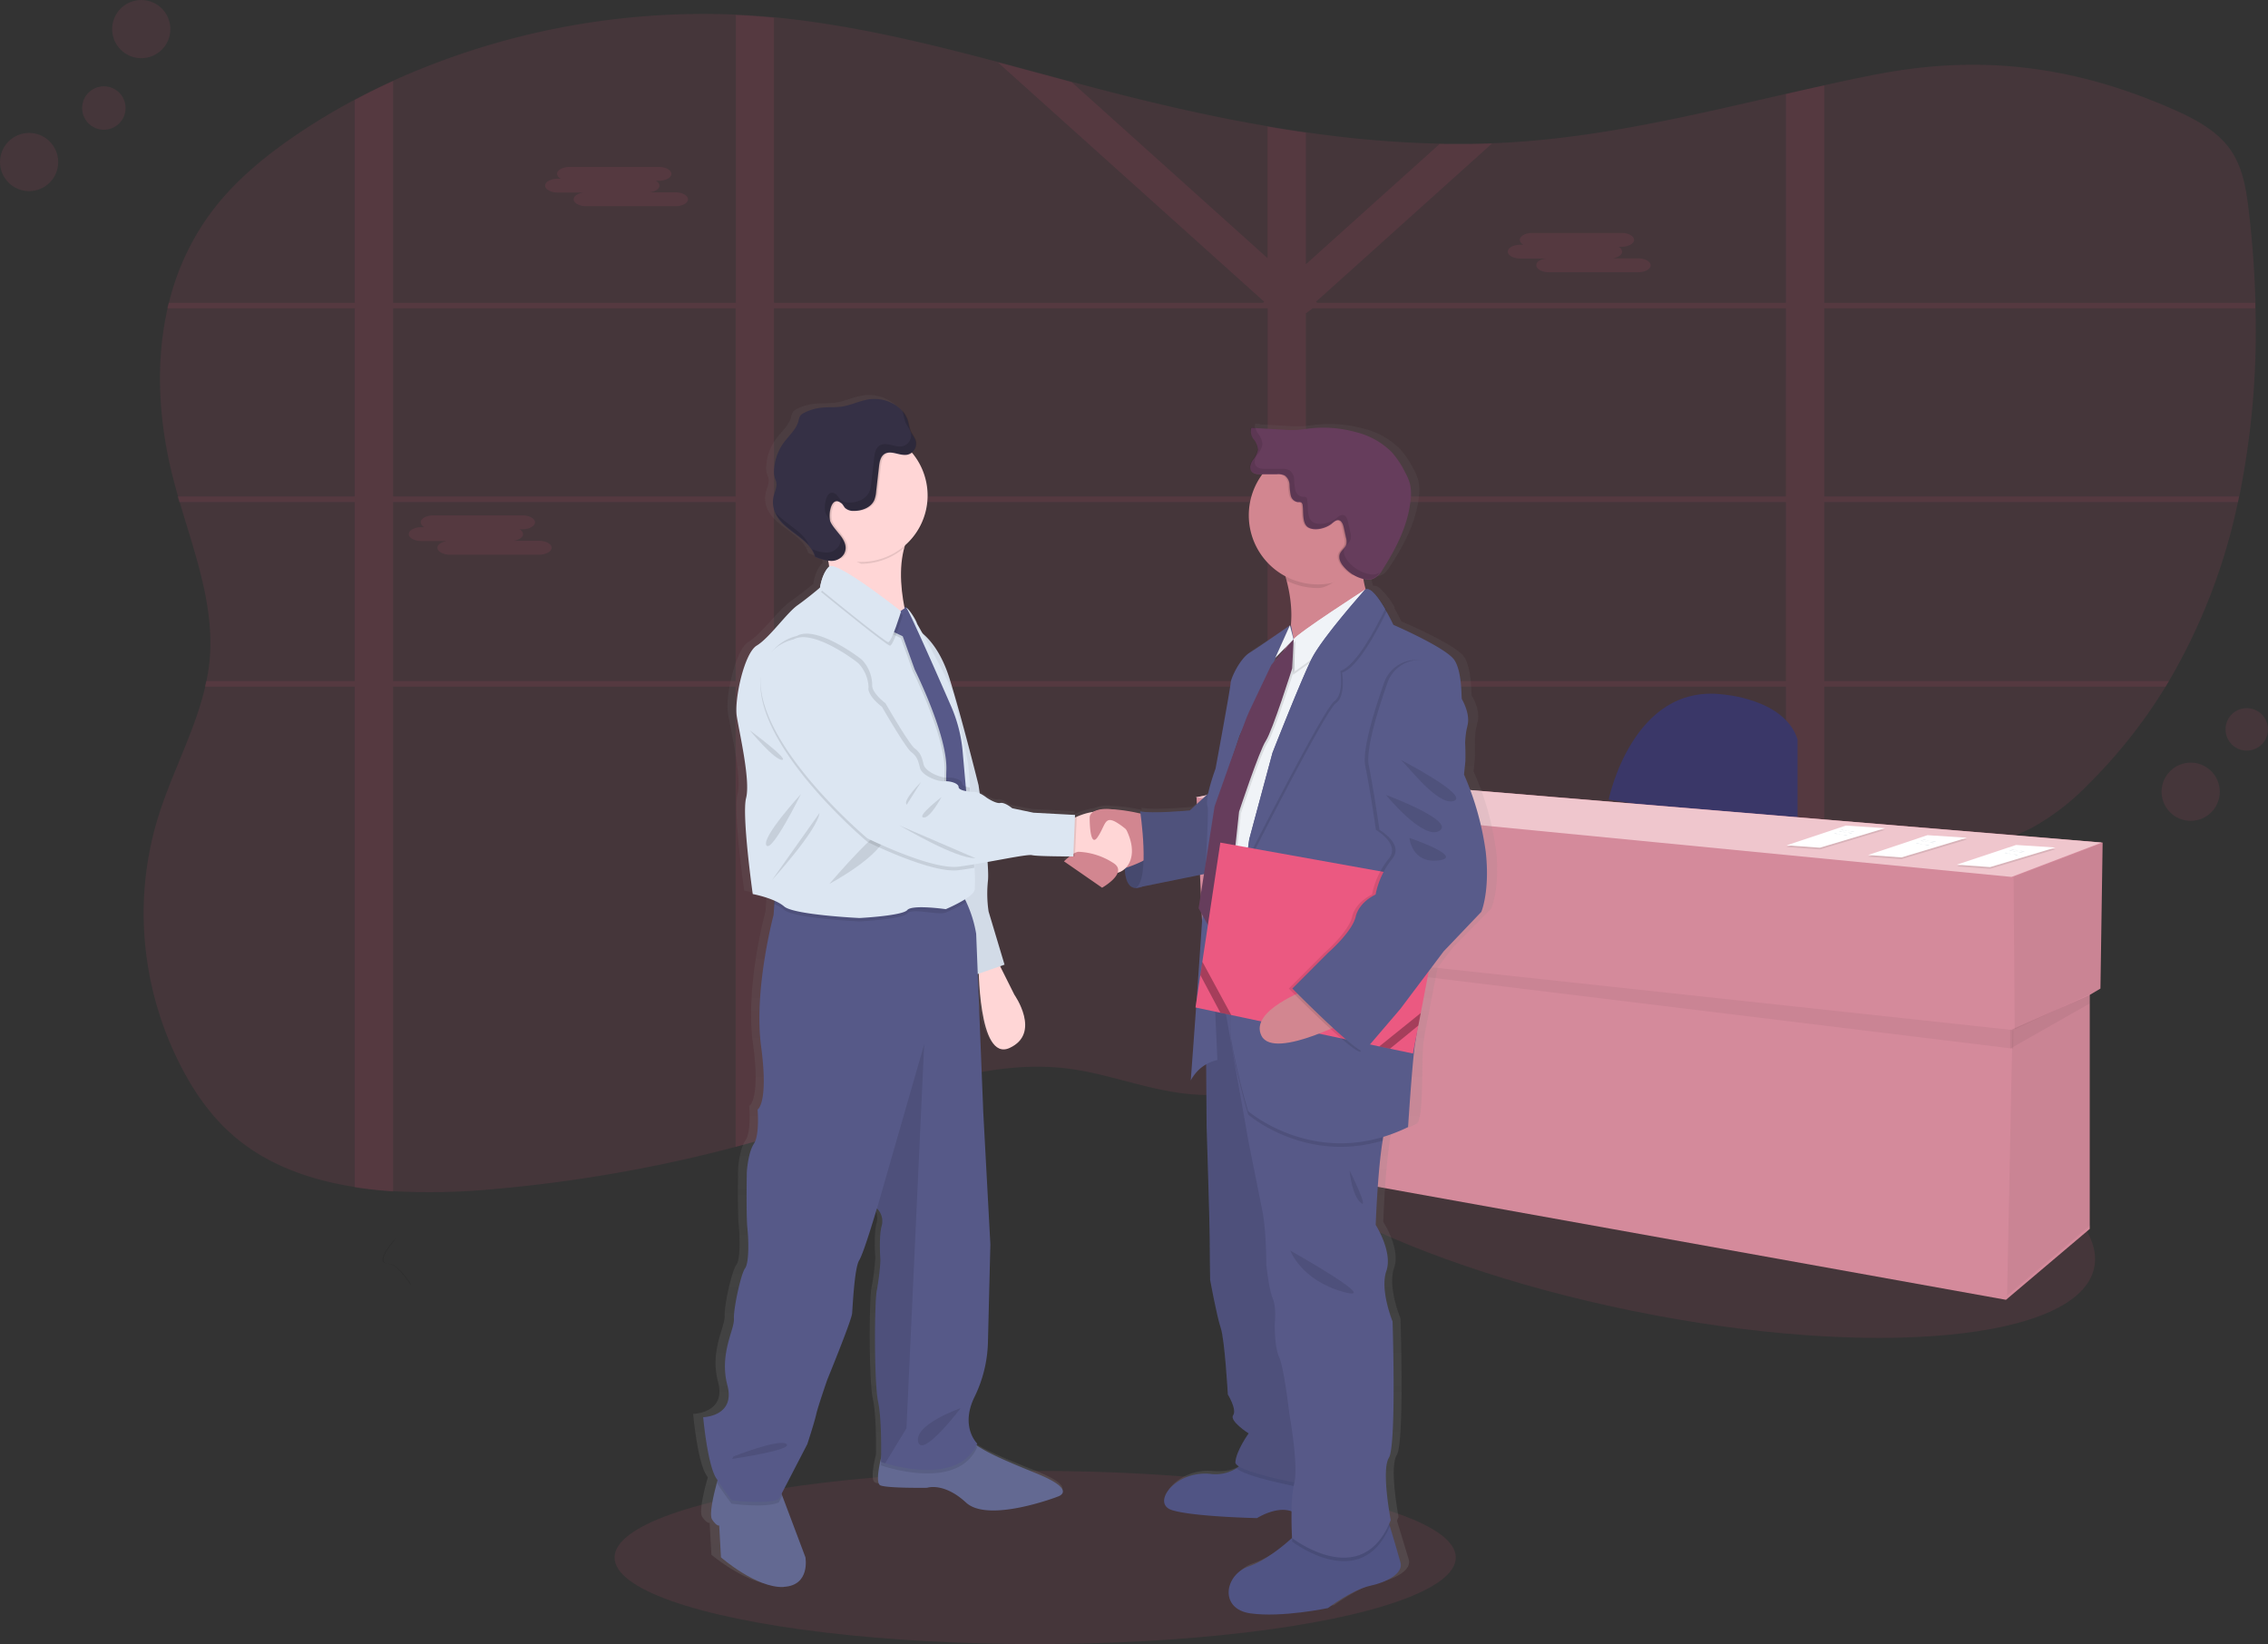
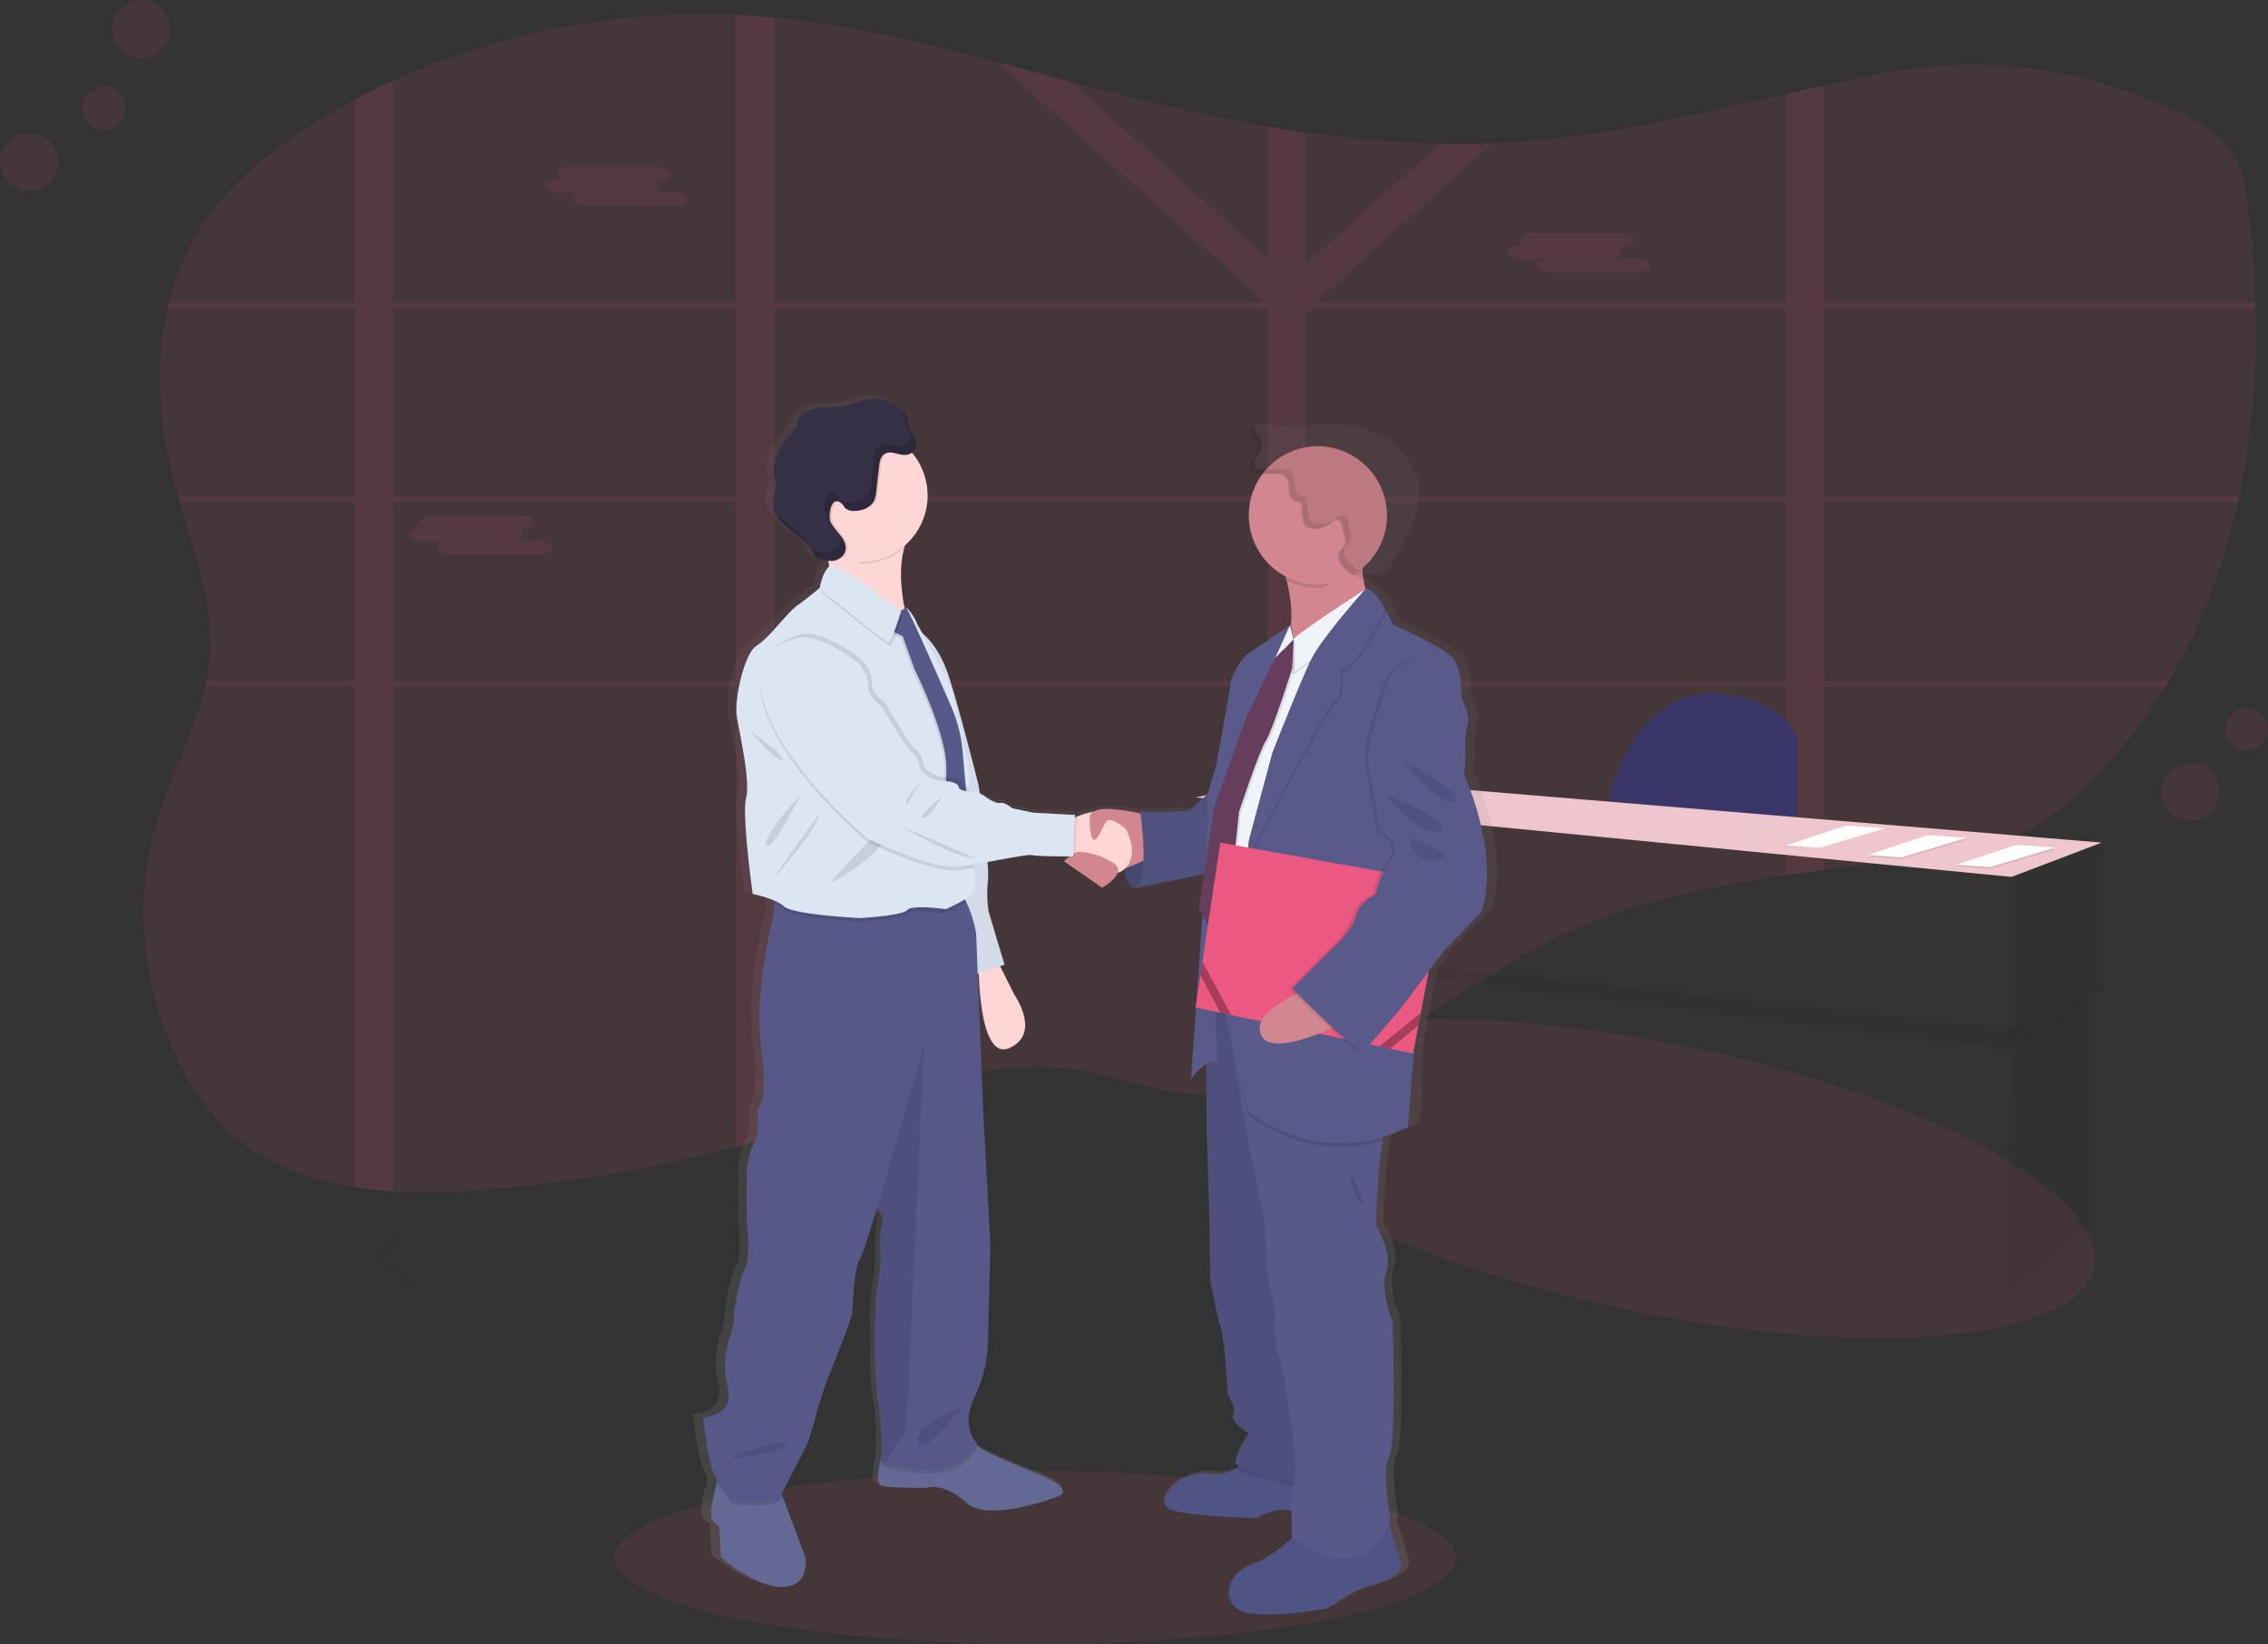
<svg xmlns="http://www.w3.org/2000/svg" id="aa631450-d767-43e6-bf31-0ea68b7fed7b" data-name="Layer 1" viewBox="0 0 611.88 443.52">
  <rect x="0" y="0" width="611.88" height="443.52" fill="#333333" stroke="none" />
  <defs>
    <style>.adb2bdad-df9a-4791-8a48-40797065e6c1,.b2457403-2c86-45fb-95bb-1a127f8449aa,.f67df240-eb63-4be4-bd26-4596d16006f9{fill:#eb5981;}.adb2bdad-df9a-4791-8a48-40797065e6c1,.b85b02f7-b89b-47a3-8411-5c27004daa98,.f67df240-eb63-4be4-bd26-4596d16006f9{fill-opacity:0.1;}.adb2bdad-df9a-4791-8a48-40797065e6c1{fill-rule:evenodd;}.fee67de3-bfec-482c-ada7-de2c2e2f6c01{fill:#3a3768;}.b87b63b9-4a48-4016-a7e7-d30e932d6616{fill:#d48a9b;}.bf3151bd-9014-4cdc-9535-d61dbe0f8192{fill-opacity:0.05;}.ac3120f5-5ef1-41c5-afcb-ba312c84d679{fill:#efc6cd;}.a9be2f8e-15b2-441c-adb7-79615cccdde0{fill:#fff;}.bcdb7b33-281f-4695-8e5f-58ec4b573d1a{fill:#d3dae1;}.a60c0a3c-fcb2-4e3c-b573-11b9e711128b{fill:url(#f042a2ef-780e-4765-b53a-8527fec8e354);}.a4cb75a4-92ec-4ef9-b7de-5cf041ad5839{fill:#585b8a;}.fea62282-a287-498f-9af6-f0cf0a38661a{fill-opacity:0.2;}.b4a661ab-1101-4ce3-89e6-fc52671858e2{fill:#636992;}.ac7be43c-6310-4a25-b36b-d487a1230d73{fill:#ffd6d6;}.b43a5a31-90bd-47e3-8edc-8874a26723e7{fill:#dce6f2;}.fcd58356-8c9c-423f-bf25-e362667a6f00{fill:#565988;}.bfa73052-c3f7-4c3b-94e9-552ff2baebac{fill:#505484;}.ff221caa-dc1b-4b52-8295-24b57d199dbf{fill:#575988;}.f8794e6d-6fa4-4410-a21e-51aa321d20a5{fill:#d28690;}.fcb97bb1-5f06-42e9-90bd-a0c73dfc5d6a{fill:#575989;}.a691472f-671c-4cdf-ad05-919cf1dbc611{fill:#353045;}.bb7e6171-26e2-4df5-92d6-98ee6be99024{fill:#f0f3f7;}.b6c0527a-f472-411f-8236-f750deeb5794{fill:#663d5c;}.b0eec590-40a2-4a43-abae-b3cf8fae2b0e{fill-opacity:0.3;}.a460b873-2d43-464d-a80c-7823478c7e25{opacity:0.15;}</style>
    <linearGradient id="f042a2ef-780e-4765-b53a-8527fec8e354" y1="792" x2="1" y2="792" gradientTransform="matrix(0, -328.14, -328.14, 0, 260180.23, 598.51)" gradientUnits="userSpaceOnUse">
      <stop offset="0" stop-color="gray" stop-opacity="0.25" />
      <stop offset="0.54" stop-color="gray" stop-opacity="0.12" />
      <stop offset="1" stop-color="gray" stop-opacity="0.1" />
    </linearGradient>
  </defs>
  <title>motive-sell</title>
  <path class="f67df240-eb63-4be4-bd26-4596d16006f9" d="M604.09,297.65c-.1.5-.21,1-.32,1.49a160.49,160.49,0,0,1-18.62,48.29c-.3.5-.59,1-.9,1.5a138.73,138.73,0,0,1-21,26.49A63.77,63.77,0,0,1,548.19,387c-8.09,4.23-17.54,5.94-26.84,7.34-9.65,1.46-19.43,2.69-29.19,4-3.47.46-6.91,1-10.34,1.47-9.43,1.39-18.78,3-27.92,5.15a163.44,163.44,0,0,0-32.58,11c-.82.37-1.64.77-2.45,1.19s-1.62.81-2.41,1.22-1.58.83-2.36,1.26l-1.21.67-1.17.65c-1.17.65-2.31,1.32-3.46,2l0,0c-.76.44-1.5.9-2.24,1.35-4.23,2.57-8.36,5.25-12.5,7.94l-2.6,1.68-4,2.61L384.47,438c-.56.37-1.12.74-1.73,1.12-2.94,1.85-5.91,3.67-9,5.4-.72.42-1.45.83-2.18,1.23a123.25,123.25,0,0,1-19.29,8.7l-.09,0A89.14,89.14,0,0,1,342,457.41c-2,.43-4,.79-6,1.07a65,65,0,0,1-16.37.23c-10.68-1.24-20.7-5.34-31.38-6.73-22-2.8-43.35,6.23-64,13.3q-7.64,2.61-15.37,4.88-5.15,1.53-10.34,2.9a388.44,388.44,0,0,1-64.84,11.37,182.32,182.32,0,0,1-27.55.61,100.38,100.38,0,0,1-10.33-1.12c-11.6-1.79-22.42-5.55-31.15-12.44-7.15-5.65-12.27-13-16.16-20.74a90.1,90.1,0,0,1-8.36-25c-.21-1.18-.4-2.37-.56-3.56q-.42-3-.63-6.13a87.68,87.68,0,0,1,3.86-32.42c3.7-11.72,9.86-23,12.57-34.79.12-.5.22-1,.32-1.5a52.33,52.33,0,0,0,.83-5.43c1.38-14.51-3.93-28.67-8.09-42.86-.15-.49-.29-1-.43-1.49-.45-1.58-.88-3.15-1.29-4.73-3.86-15-4.93-31.07-1.49-46.05.1-.5.23-1,.36-1.49a67.48,67.48,0,0,1,12.67-26c6.44-8.07,14.88-14.79,23.91-20.69q6.58-4.32,13.64-8.07,5-2.68,10.33-5.09a203.54,203.54,0,0,1,92.42-17.79c1.69.07,3.37.16,5.05.28s3.52.27,5.28.43c20.54,2,40.53,6.81,60.38,12.08,6.66,1.76,13.3,3.57,19.93,5.35,3,.78,5.91,1.57,8.86,2.33,14.46,3.74,29.14,7.12,44,9.65,3.45.59,6.89,1.14,10.34,1.62a295.43,295.43,0,0,0,36.14,3.07q7.07.14,14.12-.12c2.38-.09,4.75-.22,7.13-.39,24.58-1.73,48.33-7.53,72.12-12.94q5.16-1.17,10.34-2.32c4.53-1,9.06-2,13.61-2.85,28.32-5.57,53.56-2.37,79.89,9.12,6,2.6,12,5.75,15.63,10.64s4.58,10.9,5.27,16.7c1,8.27,1.6,16.63,1.84,25,0,.49,0,1,0,1.49a224.73,224.73,0,0,1-4.35,50.74Z" transform="translate(0 -163.7)" />
  <path class="f67df240-eb63-4be4-bd26-4596d16006f9" d="M416.24,347.43h-1.85v1.5h2.1Zm-21,0s0,0,0,0c0,.41-.11.82-.17,1.23v.23h16v-.09l1.12-1.41Zm-43,0V299.14h18.44l-.61-.39-.27-.17-.34-.21-.62-.35-.52-.29-.13-.06H352.31V295l-.43.17-.46.21h0l-.1.05-.28.16-.29.15c-.28.15-.56.32-.84.49l-.27.18-.56.36c-.72.48-1.43,1-2.17,1.46l-.56.34c-.39.23-.8.46-1.22.66a4.72,4.72,0,0,1-.56.24l-.31.12-.28.09a12.65,12.65,0,0,1-2,.53v47.21H314.29c0,.06,0,.1.06.16.15.45.3.89.44,1.34H342v51.76h.43l.48,0,.88.05,1.41.17.64.06.7.07h.11l1.24.15.26,0,.6.08.86.12,2.06-.09.28.05a2,2,0,0,1,.34.06V348.93h42.79v-.23c.05-.41.11-.82.16-1.23v0Zm63.93,0h-1.85v1.5h2.1Zm-22.13,0c-.06.5-.13,1-.19,1.5h17.87l1.21-1.5Zm-41.8,0V299.14h18.44l-.61-.39-.27-.17-.34-.21-.62-.35-.52-.29-.13-.06H352.31V295l-.43.17-.46.21h0l-.1.05-.28.16-.29.15c-.28.15-.56.32-.84.49l-.27.18-.56.36c-.72.48-1.43,1-2.17,1.46l-.56.34c-.39.23-.8.46-1.22.66a4.72,4.72,0,0,1-.56.24l-.31.12-.28.09a12.65,12.65,0,0,1-2,.53v47.21H314.29c0,.06,0,.1.06.16l.45,1.34H342v51.75h.42l.49,0,.88.05,1.41.18.64.06.7.07h.11l1.24.15.26,0,.6.08.86.12,2.06-.09.28.05a2,2,0,0,1,.34.06V348.93h41.67c.06-.5.13-1,.19-1.5ZM492.16,246.87H608.44c0-.5,0-1,0-1.49H492.16V186.74q-5.18,1.13-10.34,2.32v56.32H355.36l-.32-.29.49-.43,47-42.26q-7.05.27-14.11.12L352.3,235V199.47c-3.45-.49-6.89-1-10.33-1.63v35.51l-52.84-47.49c-6.64-1.78-13.28-3.59-19.93-5.35l71.86,64.58-.32.29H208.81v-76.9c-1.76-.16-3.52-.3-5.28-.43s-3.36-.21-5-.28v77.61H106.05V185.56q-5.23,2.4-10.33,5.09v54.73H45.5c-.13.49-.26,1-.36,1.49H95.72v50.78H47.92c.14.5.28,1,.43,1.49H95.72v48.29H55.61c-.1.5-.21,1-.32,1.5H95.72V484c3.36.52,6.84.88,10.33,1.12V348.93h92.42V473.08q5.21-1.38,10.34-2.89V348.93H342V457.4a86.63,86.63,0,0,0,10.25-2.89l.09,0V348.93H481.82v50.88c3.44-.51,6.88-1,10.34-1.46V348.93h92.09c.31-.5.6-1,.9-1.5h-93V299.14H603.77c.11-.49.22-1,.32-1.49H492.16V246.87Zm-386.11,0h92.42v50.78H106.05Zm0,100.56V299.14h92.42v48.29ZM208.81,246.87H342v50.78H208.81V246.87Zm0,100.56V299.14H342v48.29Zm273,0H352.31V299.14H481.82Zm0-49.78H352.31V248.23l1.81-1.36h127.7Zm-86.55,49.78s0,0,0,0c0,.41-.11.82-.17,1.23v.23h16v-.09l1.12-1.41Zm21,0h-1.85v1.5h2.1Zm-63.93,0V299.14h18.44l-.61-.39-.27-.17-.34-.21-.62-.35-.52-.29-.13-.06H352.31V295l-.43.17-.46.21h0l-.1.05-.28.16-.29.15c-.28.15-.56.32-.84.49l-.27.18-.56.36c-.72.48-1.43,1-2.17,1.46l-.56.34c-.39.23-.8.46-1.22.66a4.72,4.72,0,0,1-.56.24l-.31.12-.28.09a12.65,12.65,0,0,1-2,.53v47.21H314.29c0,.06,0,.1.06.16.15.45.3.89.44,1.34H342v51.76h.42l.49,0,.88.05,1.41.17.64.06.7.07h.11l1.24.15.26,0,.6.08.86.12,2.06-.09.28.05a2,2,0,0,1,.34.06V348.93h42.79v-.23c.05-.41.11-.82.16-1.23v0Z" transform="translate(0 -163.7)" />
  <path class="f67df240-eb63-4be4-bd26-4596d16006f9" d="M150.49,211.91h.8a1.63,1.63,0,0,1-1-1.31c0-1,1.54-1.87,3.42-1.87h24c1.88,0,3.42.84,3.42,1.87s-1.54,1.87-3.42,1.87h-.8a1.64,1.64,0,0,1,1,1.3c0,.88-1.12,1.62-2.62,1.82h6.9c1.88,0,3.42.84,3.42,1.87s-1.54,1.87-3.42,1.87h-24c-1.88,0-3.42-.84-3.42-1.87,0-.88,1.12-1.61,2.62-1.82h-6.9c-1.88,0-3.42-.84-3.42-1.87S148.61,211.91,150.49,211.91Z" transform="translate(0 -163.7)" />
  <path class="f67df240-eb63-4be4-bd26-4596d16006f9" d="M410.22,229.71h.8a1.62,1.62,0,0,1-1-1.3c0-1,1.53-1.88,3.41-1.88h24c1.88,0,3.42.84,3.42,1.88s-1.54,1.86-3.42,1.86h-.8a1.63,1.63,0,0,1,1,1.31c0,.88-1.12,1.62-2.62,1.81h6.9c1.88,0,3.42.84,3.42,1.88s-1.54,1.87-3.42,1.87h-24c-1.89,0-3.43-.85-3.43-1.87s1.12-1.62,2.62-1.82h-6.9c-1.88,0-3.42-.84-3.42-1.87S408.34,229.71,410.22,229.71Z" transform="translate(0 -163.7)" />
  <path class="f67df240-eb63-4be4-bd26-4596d16006f9" d="M113.71,305.91h.79a1.62,1.62,0,0,1-1-1.31c0-1,1.54-1.87,3.42-1.87h24c1.87,0,3.42.85,3.42,1.87s-1.55,1.88-3.42,1.88h-.8a1.59,1.59,0,0,1,1,1.3c0,.88-1.12,1.62-2.62,1.81h6.9c1.89,0,3.43.85,3.43,1.87s-1.54,1.88-3.43,1.88H121.43c-1.88,0-3.42-.85-3.42-1.88,0-.87,1.12-1.61,2.62-1.81h-6.92c-1.89,0-3.43-.84-3.43-1.87S111.85,305.91,113.71,305.91Z" transform="translate(0 -163.7)" />
  <path class="adb2bdad-df9a-4791-8a48-40797065e6c1" d="M330.19,457.65c4-19.69,59.88-24.92,124.67-11.68S569,485.94,565,505.62s-59.89,24.92-124.67,11.69-114.11-40-110.09-59.66Z" transform="translate(0 -163.7)" />
  <path class="fee67de3-bfec-482c-ada7-de2c2e2f6c01" d="M434,379.4s6.37-31.28,30.7-28.38c0,0,16.82,1.15,20.27,12.16v24.33l-51-8.11Z" transform="translate(0 -163.7)" />
-   <path class="b87b63b9-4a48-4016-a7e7-d30e932d6616" d="M567.27,391,350.62,373l-27.81,5.79,1.74,38.81,1.89.23,2.16,58.28,212.59,38.23,22.6-19.12V432.08l2.89-1.7.59-39.39Z" transform="translate(0 -163.7)" />
  <path class="bf3151bd-9014-4cdc-9535-d61dbe0f8192" d="M567.56,391,567,430.38l-23.46,11-.29-41.13L567.56,391Z" transform="translate(0 -163.7)" />
  <path class="bf3151bd-9014-4cdc-9535-d61dbe0f8192" d="M563.79,432.11l.29,62-22.59,19.12,1.45-71.84,20.85-9.27Z" transform="translate(0 -163.7)" />
  <path class="bf3151bd-9014-4cdc-9535-d61dbe0f8192" d="M326.74,420.18l216.37,26.41.11-5L326.57,418.21l.17,2Z" transform="translate(0 -163.7)" />
  <path class="bf3151bd-9014-4cdc-9535-d61dbe0f8192" d="M563.79,434.39v-2.28l-21.44,9.46v5Z" transform="translate(0 -163.7)" />
  <path class="ac3120f5-5ef1-41c5-afcb-ba312c84d679" d="M322.52,378.82,350.33,373,567,391l-24.32,9.26Z" transform="translate(0 -163.7)" />
  <path class="b85b02f7-b89b-47a3-8411-5c27004daa98" d="M543.9,392.1l10.63.7-17.62,5.27-9-.64,16-5.33Z" transform="translate(0 -163.7)" />
  <path class="a9be2f8e-15b2-441c-adb7-79615cccdde0" d="M543.9,391.64l10.63.69-17.62,5.28-9-.65,16-5.32Z" transform="translate(0 -163.7)" />
  <path class="bcdb7b33-281f-4695-8e5f-58ec4b573d1a" d="M542.62,392.83c.42-.18.87.17,1.31.25.26.05.53,0,.78.05.52.07,1,.42,1.54.24" transform="translate(0 -163.7)" />
  <path class="bcdb7b33-281f-4695-8e5f-58ec4b573d1a" d="M542.07,393.15c.42-.18.87.16,1.32.25.25,0,.52,0,.77,0,.53.08,1,.42,1.54.25" transform="translate(0 -163.7)" />
  <path class="bcdb7b33-281f-4695-8e5f-58ec4b573d1a" d="M540.81,393.79c.42-.18.87.16,1.31.24.26.05.53,0,.78.05.52.08,1,.42,1.53.24" transform="translate(0 -163.7)" />
-   <path class="b85b02f7-b89b-47a3-8411-5c27004daa98" d="M497.94,386.87l10.63.7L491,392.84l-9-.65,16-5.32Z" transform="translate(0 -163.7)" />
  <path class="a9be2f8e-15b2-441c-adb7-79615cccdde0" d="M497.94,386.41l10.63.7L491,392.38l-9-.64,16-5.33Z" transform="translate(0 -163.7)" />
  <path class="bcdb7b33-281f-4695-8e5f-58ec4b573d1a" d="M496.67,387.6c.42-.17.86.16,1.31.25.26,0,.52,0,.78,0,.52.07,1,.42,1.53.24" transform="translate(0 -163.7)" />
  <path class="bcdb7b33-281f-4695-8e5f-58ec4b573d1a" d="M496.12,387.92c.41-.18.86.16,1.31.25.26.05.52,0,.78.05.52.07,1,.42,1.53.24" transform="translate(0 -163.7)" />
  <path class="bcdb7b33-281f-4695-8e5f-58ec4b573d1a" d="M494.85,388.56c.42-.18.87.16,1.32.24.25.05.52,0,.77.05.53.07,1,.42,1.54.25" transform="translate(0 -163.7)" />
  <path class="b85b02f7-b89b-47a3-8411-5c27004daa98" d="M520,389.49l10.64.69L513,395.46l-9-.65,16-5.32Z" transform="translate(0 -163.7)" />
  <path class="a9be2f8e-15b2-441c-adb7-79615cccdde0" d="M520,389l10.64.69L513,395l-9-.65L520,389Z" transform="translate(0 -163.7)" />
  <path class="bcdb7b33-281f-4695-8e5f-58ec4b573d1a" d="M518.71,390.22c.42-.18.87.16,1.32.24.25.05.51,0,.77.05.52.07,1,.42,1.54.24" transform="translate(0 -163.7)" />
  <path class="bcdb7b33-281f-4695-8e5f-58ec4b573d1a" d="M518.16,390.54c.42-.18.87.16,1.32.24.25.05.51,0,.77.05.52.07,1,.42,1.54.24" transform="translate(0 -163.7)" />
  <path class="bcdb7b33-281f-4695-8e5f-58ec4b573d1a" d="M516.9,391.17c.41-.17.86.16,1.31.25.26.05.52,0,.78.05.52.07,1,.42,1.54.24" transform="translate(0 -163.7)" />
  <ellipse class="f67df240-eb63-4be4-bd26-4596d16006f9" cx="279.28" cy="420.16" rx="113.48" ry="23.36" />
  <path class="a60c0a3c-fcb2-4e3c-b573-11b9e711128b" d="M403.54,392.57a76,76,0,0,0-6-20.79l.37-3.58s.07-1.8,0-4.49a20.29,20.29,0,0,1,.65-5c1-3.11-1.22-6.94-1.47-7.29s.12-7.17-2.09-10.52-16.91-9.57-16.91-9.57-.79-1.65-1.91-3.58l.11-.2a21.35,21.35,0,0,0-3.37-4.53c-.9-1-1.77-1.52-2.47-1.25a21.23,21.23,0,0,1-.65-2.84l.44.11a4.61,4.61,0,0,0,1.85,0c1.37-.3,2.28-1.53,3-2.69,3.8-5.77,7.07-12.1,7.74-18.93a12,12,0,0,0-.2-4.18,13.57,13.57,0,0,0-1.31-3.06,24.26,24.26,0,0,0-3.7-5.45,20.93,20.93,0,0,0-9.93-5.44,34.32,34.32,0,0,0-12.84-1c-1.12.13-2.24.31-3.36.38a33.62,33.62,0,0,1-4.26-.07l-7.34-.42,0-.12-1.23-.07a3.09,3.09,0,0,0,.6,3,5.14,5.14,0,0,1,1.24,2.89,5.93,5.93,0,0,1-1.42,2.81c-.59.89-1.05,2-.45,2.93a1.52,1.52,0,0,0,.3.32,3.67,3.67,0,0,0,2.69.72h.17a18.23,18.23,0,0,0-3.71,11.05,18.61,18.61,0,0,0,10.13,16.47c.11.36.22.74.32,1.12a34.44,34.44,0,0,1,1.18,12.12l-.13.28-.08-.3s-8.64,5.86-11.21,7.41-5.15,6.82-5.27,8.25-4.17,23.08-4.17,23.08a53.57,53.57,0,0,0-2,6.68l-5.16,4.53s-10.65,1-13.73.24l.09.6a46.2,46.2,0,0,0-8.27-1.12,8.84,8.84,0,0,0-4.49.59l-.1.06-.09,0a17.9,17.9,0,0,0-4.7,1.33,4.68,4.68,0,0,0-.5.22l0-.74-11.52-.59-5.89-1.2s-2.08-1.68-3.31-1.43-3.8-1.44-3.8-1.44a10.25,10.25,0,0,0-1.89-1.17l-.32-2.18s-4.58-18.17-8-28.85c-2.3-7.14-5.61-10.65-7.56-12.18-.86-1.52-1.44-2.49-1.44-2.49-.37-1.31-2.43-4.27-3-4.34-.09-.13-.15-.2-.18-.2a.74.74,0,0,0-.33.05c-1-4.8-1.53-10.81,0-16.05a17.75,17.75,0,0,0,6.47-13.65v-.48a17.69,17.69,0,0,0-4.17-11.38l-.19-.21.15-.12a3,3,0,0,0,1.06-2.89c-.26-1.08-1.1-1.92-1.53-2.94a20.13,20.13,0,0,1-.62-2.4,7.45,7.45,0,0,0-1.77-3.08l.09.23a10.66,10.66,0,0,0-9.38-3.15c-2.53.4-4.88,1.58-7.42,1.94-1.82.26-3.67.09-5.51.28a14.12,14.12,0,0,0-4.88,1.41,2.8,2.8,0,0,0-1,.76,4.08,4.08,0,0,0-.52,1.44c-.62,2.27-2.59,3.89-4,5.79a13.47,13.47,0,0,0-2.71,7.47,5.91,5.91,0,0,0,.19,2.05c.13.4.32.77.41,1.17.28,1.24-.37,2.46-.68,3.69a7.09,7.09,0,0,0,.4,4.67c2.21,4.95,9.48,6.61,11,11.81a14.48,14.48,0,0,0,3.64,1.12c.1.52.19,1,.26,1.56l-.09.06c-2,1.91-2.45,5.6-2.45,5.6l-.24.19c-.8.67-3.54,2.89-6,4.59-2.94,2-7.84,8.85-11.27,10.89s-6.26,14.57-5.52,19.13,3.8,17.33,2.58,22,1.83,25.95,1.83,25.95a30.74,30.74,0,0,1,6,1.78l-.06.93-.18,2.8s-5.56,20.09-3.43,35.55-1,17.05-1,17.05.65,6.86-1,9.25-2,7.65-2,7.65-.16,11.8.17,15.13.48,9.41-.66,10.85-3.27,10.83-3.11,13.7-4.08,9.41-1.79,17.86-6.73,8.6-6.73,8.6,1.15,12.89,3.6,16.58l.36.53c-.06.21-.13.44-.19.68-.93,3.36-2.19,8.67-1.32,10,1.31,1.92,2,1.59,2,1.59l.48,8.61s9.81,8.29,17.33,8,6.05-8,6.05-8l-6.41-16.61-.21-.56,7.11-13.45s2-5.9,2.45-8,3.15-9.42,3.15-9.42,6.73-15.94,6.87-17.86.65-12.27,2-14.35,4.9-14,4.9-14l.09.08a4.71,4.71,0,0,1,1.22,4.7c-.82,3-.33,9.25-.33,9.25a61.9,61.9,0,0,1-1,8c-.65,2.71-.81,24.87.33,30.12.92,4.21.89,12.09.84,15.07-.76,3.17-1.44,7.11-.19,7.57,2.13.8,12.92.64,12.92.64s4.57-1.6,10.79,4,25.33-1.59,25.33-1.59,5.89-1.59-5.72-6.21c-8.1-3.23-13.33-5.37-16.75-7.67.08-.15.17-.3.24-.46,0,0-4.74-4.49-.82-12.44a34.63,34.63,0,0,0,3.76-14.66l.66-26.79-2-35.55L263,425.64l.27-.09c.25,6.86,1.59,23.19,8.6,20,8.83-4,1.31-14.35,1.31-14.35l-4-7.72,1.18-.4-4.43-14.33a32.23,32.23,0,0,1-.17-8.44,33.93,33.93,0,0,0-.1-4.94c5.8-1,11.36-2.09,12.36-1.84,1.18.29,7.76.34,10.35.35-.84.67-1.52,1.32-1.52,1.32l10.54,7.1s3.58-2,4.32-4a4.61,4.61,0,0,0,2-1.06c.12,2.45.77,5.1,3,5.16a3.74,3.74,0,0,0,1.65-.32l17.24-3.41-1.48,9.24,1,1.83c-.52,7.8-1.12,16.07-1.65,23.35l-.24,1.6.12,0c-.81,11.21-1.47,19.7-1.47,19.7a10.35,10.35,0,0,1,4.3-4.32l.11,16.64s.86,26.3.86,29.88.12,11.6.12,11.6,1.84,9.8,2.94,13,2,17.93,2,17.93,2.58,4.07,1.48,5.61,4.29,4.9,4.29,4.9-3.43,4.66-3.68,7.77c0,.36.32.74,1,1.12-.2.16-.41.33-.64.48-1.59,1.07-3.92,1.81-7.43,1.51-9.56-.85-16.31,8-10.42,9.8s23.54,2.15,23.54,2.15,5.34-3.34,9.53-1.83c-.07,3.5.11,6.72.14,7.15l-.06,0c-2.49,2.24-7.28,6.09-11.95,7.67-6.73,2.27-8.22,11.48.48,12.67s21.46-1.43,21.46-1.43,6.62-4.9,11.64-6,9.32-3.47,8.46-6.34c-.56-1.83-2-6.63-3-9.86-.06-.19-.11-.38-.17-.56.15-.34.3-.68.44-1,0,0-2.57-13.39-.48-16.74s1-36.82,1-36.82-3.56-8.49-1.72-13.63-2.94-12.43-2.94-12.43.52-14.63,1.92-22.78c.07-.34.13-.68.19-1a46.34,46.34,0,0,0,6.83-2.64c2.21-1.06,1.23-18.42,2-22.6.07-.39.17-1,.29-1.85l.56-2.95.66-3.37,2.25-11.46,4-5.23,10.43-10.65s2.5-5.63,1.27-16.27ZM242.79,326.81l-.08.06,0-.12A.39.39,0,0,0,242.79,326.81Zm103,13.06-.4.88,1.47-1.47-2,2.24.67-1.41.26-.24Zm-9.95,20.56c-.39,1-.8,2.14-1.24,3.29l.79-2.36.45-.93Z" transform="translate(0 -163.7)" />
  <path class="a4cb75a4-92ec-4ef9-b7de-5cf041ad5839" d="M303.66,394s-1.37,9.14,2.75,9.25,6.87-7.05,6.87-7.05l-1.68-5.73L303.66,394Z" transform="translate(0 -163.7)" />
  <path class="fea62282-a287-498f-9af6-f0cf0a38661a" d="M303.66,394s-1.37,9.14,2.75,9.25,6.87-7.05,6.87-7.05l-1.68-5.73L303.66,394Z" transform="translate(0 -163.7)" />
  <path class="b4a661ab-1101-4ce3-89e6-fc52671858e2" d="M211.4,591.82c-7.33.32-16.89-8-16.89-8l-.48-8.6s-.63.32-1.91-1.6c-.86-1.28.37-6.6,1.28-9.94.43-1.64.79-2.81.79-2.81l16.09,4.31.76,2,6.25,16.6s1.43,7.65-5.89,8Z" transform="translate(0 -163.7)" />
  <path class="b4a661ab-1101-4ce3-89e6-fc52671858e2" d="M285.3,567.46s-18.63,7.16-24.66,1.59-10.51-4-10.51-4-10.51.16-12.59-.64c-1.22-.46-.56-4.45.2-7.62.52-2.19,1.08-4,1.08-4s18.32-6.22,21.18-2.39a14.08,14.08,0,0,0,3.06,2.91c3.32,2.4,8.5,4.57,16.7,7.92,11.28,4.62,5.54,6.22,5.54,6.22Z" transform="translate(0 -163.7)" />
  <path class="ac7be43c-6310-4a25-b36b-d487a1230d73" d="M268.58,421.86l5.09,10.19s7.33,10.36-1.27,14.34S264,423.46,264,423.46l4.62-1.6Z" transform="translate(0 -163.7)" />
  <path class="b43a5a31-90bd-47e3-8edc-8874a26723e7" d="M247.23,333.45s5.58,2.55,8.92,13.23S264,375.51,264,375.51s3,20.55,2.55,25.65a32.68,32.68,0,0,0,.16,8.44l4.3,14.33-8.61,3-13.22-50.65-1.91-42.86Z" transform="translate(0 -163.7)" />
  <path class="bf3151bd-9014-4cdc-9535-d61dbe0f8192" d="M247.23,333.45s5.58,2.55,8.92,13.23S264,375.51,264,375.51s3,20.55,2.55,25.65a32.68,32.68,0,0,0,.16,8.44l4.3,14.33-8.61,3-13.22-50.65-1.91-42.86Z" transform="translate(0 -163.7)" />
  <path class="b85b02f7-b89b-47a3-8411-5c27004daa98" d="M210.28,565.22l.76,2-.94,1.8c-3.66,1.59-12.74.32-12.74.32s-1.68-2.14-4-5.65c.44-1.64.8-2.8.8-2.8l16.1,4.29Z" transform="translate(0 -163.7)" />
  <path class="b85b02f7-b89b-47a3-8411-5c27004daa98" d="M263.64,554.07c-4.64,10.53-20.44,6.62-24.83,5.3-.72-.21-1.12-.36-1.12-.36s0-.86,0-2.21c.52-2.19,1.08-4,1.08-4s18.31-6.22,21.18-2.39a14.08,14.08,0,0,0,3.06,2.91,4.75,4.75,0,0,0,.59.75Z" transform="translate(0 -163.7)" />
  <path class="fcd58356-8c9c-423f-bf25-e362667a6f00" d="M262.84,540.69c-3.82,8,.8,12.43.8,12.43-4.64,10.52-20.44,6.62-24.83,5.3-.72-.22-1.12-.36-1.12-.36s.32-11-.79-16.26-1-27.39-.32-30.1a63.53,63.53,0,0,0,.95-8s-.48-6.21.32-9.23a4.77,4.77,0,0,0-1.19-4.7l-.08-.08s-3.5,11.95-4.78,14-1.75,12.42-1.91,14.33-6.69,17.85-6.69,17.85-2.55,7.32-3,9.39-2.39,8-2.39,8l-7.68,14.82c-3.66,1.59-12.74.32-12.74.32s-1.75-2.24-4.14-5.9S189.71,546,189.71,546s8.76-.16,6.53-8.6,1.91-15,1.76-17.85,1.91-12.26,3-13.69,1-7.49.64-10.84-.16-15.13-.16-15.13.32-5.26,1.91-7.64,1-9.24,1-9.24,3-1.6.95-17,3.37-35.52,3.37-35.52l.18-2.8.29-4.54s45.56-2.87,49.23.63a12.28,12.28,0,0,1,2.32,3.34,33.12,33.12,0,0,1,2.63,8.48l1.92,48.26,1.91,35.52L266.53,526A35.56,35.56,0,0,1,262.84,540.69Z" transform="translate(0 -163.7)" />
  <path class="b85b02f7-b89b-47a3-8411-5c27004daa98" d="M249.33,445.44,244.55,549l-5.74,9.44c-.72-.21-1.12-.36-1.12-.36s.32-11-.79-16.25-1-27.4-.32-30.1a63.73,63.73,0,0,0,.95-8s-.48-6.21.32-9.24a4.76,4.76,0,0,0-1.19-4.69l.08-.57,12.59-43.79Z" transform="translate(0 -163.7)" />
  <path class="b85b02f7-b89b-47a3-8411-5c27004daa98" d="M197.85,556.62s12.43-4.94,14.34-3.36-14.65,4-14.65,4l.31-.62Z" transform="translate(0 -163.7)" />
  <path class="b85b02f7-b89b-47a3-8411-5c27004daa98" d="M259.18,543.56c-.48.16-12.58,4.48-11.47,9.08S259.18,543.56,259.18,543.56Z" transform="translate(0 -163.7)" />
  <path class="ac7be43c-6310-4a25-b36b-d487a1230d73" d="M221.35,307.89s4.06,9.8,1.91,14.82,23.18,13.62,23.18,13.62-7.41-19.12-.24-29.87S221.35,307.89,221.35,307.89Z" transform="translate(0 -163.7)" />
  <path class="bfa73052-c3f7-4c3b-94e9-552ff2baebac" d="M369.61,591.5c-4.9,1.08-11.35,6-11.35,6s-12.42,2.63-20.91,1.43-7-10.39-.48-12.66c4.56-1.57,9.23-5.45,11.67-7.66,1.07-1,1.71-1.69,1.71-1.69L374,572.12l.93,3.16c1,3.24,2.36,8,2.89,9.86C378.69,588,374.51,590.43,369.61,591.5Z" transform="translate(0 -163.7)" />
  <path class="bfa73052-c3f7-4c3b-94e9-552ff2baebac" d="M363.52,573.1s-10,1.08-14.22-1.31-10.16,1.44-10.16,1.44-17.2-.36-22.93-2.15.83-10.65,10.15-9.8a10.74,10.74,0,0,0,7.25-1.5,7.63,7.63,0,0,0,3.15-4.73l20.18,1.19,2.8,7.15Z" transform="translate(0 -163.7)" />
  <path class="b85b02f7-b89b-47a3-8411-5c27004daa98" d="M360.05,566.65s-23.45-3.83-26.44-6.87a7.63,7.63,0,0,0,3.15-4.73l20.18,1.19,2.8,7.15Z" transform="translate(0 -163.7)" />
  <path class="ff221caa-dc1b-4b52-8295-24b57d199dbf" d="M325.28,432.5l.25,35s.83,26.28.83,29.87.12,11.58.12,11.58,1.79,9.8,2.87,13,1.91,17.93,1.91,17.93,2.51,4.06,1.43,5.6,4.18,4.9,4.18,4.9-3.36,4.67-3.58,7.77,26.76,7.52,26.76,7.52L349.54,457.94l-8.37-27-15.89,1.56Z" transform="translate(0 -163.7)" />
  <path class="b85b02f7-b89b-47a3-8411-5c27004daa98" d="M325.28,432.5l.25,35s.83,26.28.83,29.87.12,11.58.12,11.58,1.79,9.8,2.87,13,1.91,17.93,1.91,17.93,2.51,4.06,1.43,5.6,4.18,4.9,4.18,4.9-3.36,4.67-3.58,7.77,26.76,7.52,26.76,7.52L349.54,457.94l-8.37-27-15.89,1.56Z" transform="translate(0 -163.7)" />
-   <path class="b85b02f7-b89b-47a3-8411-5c27004daa98" d="M375,575.31c-7.81,18.61-26.38,4.25-26.38,4.25s0-.36,0-1c1.07-1,1.71-1.69,1.71-1.69L374,572.12S374.42,573.48,375,575.31Z" transform="translate(0 -163.7)" />
  <path class="ff221caa-dc1b-4b52-8295-24b57d199dbf" d="M375.23,573.7c-7.65,19.62-26.65,4.9-26.65,4.9s-.6-10.15.6-14.81-1.32-18.64-1.32-18.64-1.43-12.43-2.74-15.29-1.2-8.6-1.2-9.08.48-4.3-.59-6.93-1.69-9.08-1.69-9.08,0-9.08-1.07-14.45l-3.71-18.5L330.17,434l2.09-.36L369.72,427s7,35.87,4.65,39.54a15.55,15.55,0,0,0-1.34,4.85c-1.37,8.14-1.88,22.75-1.88,22.75s4.66,7.29,2.87,12.43,1.68,13.61,1.68,13.61,1.08,33.46-1,36.8.49,16.7.49,16.7Z" transform="translate(0 -163.7)" />
  <path class="f8794e6d-6fa4-4410-a21e-51aa321d20a5" d="M371.64,329.16s-33.93,23.89-26.29,11.94c4.12-6.43,3.37-14.63,1.75-20.82a48.68,48.68,0,0,0-3.36-9.12c-1.42-2.93,28.83-12.27,25-1.28a20.45,20.45,0,0,0-1.12,8,21.36,21.36,0,0,0,4,11.3Z" transform="translate(0 -163.7)" />
  <path class="f8794e6d-6fa4-4410-a21e-51aa321d20a5" d="M310.55,383.87s-14.34-4.14-16.72-.08.71,13,5,14.42,14.26-4.86,14.26-4.86l-2.58-9.48Z" transform="translate(0 -163.7)" />
  <path class="a4cb75a4-92ec-4ef9-b7de-5cf041ad5839" d="M327,376.83l-6,5.5s-10.4.95-13.39.23c0,0,2.75,18.4-1.19,20.67l24.13-4.9L327,376.83Z" transform="translate(0 -163.7)" />
  <path class="b85b02f7-b89b-47a3-8411-5c27004daa98" d="M327,376.83l-6,5.5s-10.4.95-13.39.23c0,0,2.75,18.4-1.19,20.67l24.13-4.9L327,376.83Z" transform="translate(0 -163.7)" />
  <path class="b85b02f7-b89b-47a3-8411-5c27004daa98" d="M250.26,297.86a18,18,0,0,1-17.94,17.93c-9.2-4.42-17.93-8-17.93-17.93,0-.24,0-.48,0-.71a17.93,17.93,0,1,1,35.86,0c0,.23,0,.47,0,.71Z" transform="translate(0 -163.7)" />
  <path class="ac7be43c-6310-4a25-b36b-d487a1230d73" d="M250.26,297.37v0A17.92,17.92,0,1,1,246.2,286,18,18,0,0,1,250.26,297.39Z" transform="translate(0 -163.7)" />
  <path class="b85b02f7-b89b-47a3-8411-5c27004daa98" d="M260.71,407a41.09,41.09,0,0,1-5.55,2.88c-1.93.81-9.08-1.32-10.39.23s-12.89,2.15-12.89,2.15-17.69-.83-20.31-3.1a10.6,10.6,0,0,0-2.69-1.59l.29-4.54s45.56-2.87,49.23.63a12.09,12.09,0,0,1,2.31,3.34Z" transform="translate(0 -163.7)" />
  <path class="b43a5a31-90bd-47e3-8edc-8874a26723e7" d="M262.92,403.82c-.35,2-7.76,5.14-7.76,5.14s-9.08-1.31-10.39.24-12.89,2.15-12.89,2.15-17.69-.84-20.31-3.11-8.49-3.36-8.49-3.36-3-21.27-1.79-25.92-1.79-17.45-2.51-22,2-17.08,5.38-19.11,8.12-8.84,11-10.87c2.41-1.71,5.08-3.93,5.86-4.59l.23-.19s.48-3.71,2.39-5.61,19.47,12.07,19.47,12.07.13,1.07,1.32-.95c.27-.46,2.58,2.88,3,4.29,0,0,9.55,16.73,10.15,20.18s3.11,14.7,3.58,17.44c.13.71.33,3.18.56,6.5.05.65.09,1.34.14,2.06.35,5.5.73,12.53,1,17.84,0,.61.05,1.19.07,1.75a58,58,0,0,1,.05,6Z" transform="translate(0 -163.7)" />
  <path class="b85b02f7-b89b-47a3-8411-5c27004daa98" d="M202.26,360.69s6.57,8,8.72,8S202.26,360.69,202.26,360.69Z" transform="translate(0 -163.7)" />
  <path class="b85b02f7-b89b-47a3-8411-5c27004daa98" d="M216.09,377.9s-10.75,11.71-9.32,13.86S216.09,377.9,216.09,377.9Z" transform="translate(0 -163.7)" />
  <path class="b85b02f7-b89b-47a3-8411-5c27004daa98" d="M208.21,401.2S220.54,387.69,221.1,383Z" transform="translate(0 -163.7)" />
-   <path class="b85b02f7-b89b-47a3-8411-5c27004daa98" d="M223.74,402.15s14.22-7.53,15.41-13.5S223.74,402.15,223.74,402.15Z" transform="translate(0 -163.7)" />
+   <path class="b85b02f7-b89b-47a3-8411-5c27004daa98" d="M223.74,402.15s14.22-7.53,15.41-13.5S223.74,402.15,223.74,402.15" transform="translate(0 -163.7)" />
  <path class="b85b02f7-b89b-47a3-8411-5c27004daa98" d="M241.78,329.52l-2,4.77,3.28,1.55,3.23,9s8.9,17.8,8.54,27.05,1.61,23.18,1.61,23.18l5.14-1-2.42-27.23a39.52,39.52,0,0,0-3.13-12.22C252,345.3,244.32,328,243.84,328c-.65,0-.19.24-.19.24l-1.87,1.32Z" transform="translate(0 -163.7)" />
  <path class="fcb97bb1-5f06-42e9-90bd-a0c73dfc5d6a" d="M242.26,329l-2,4.78,3.29,1.56,3.23,9s8.89,17.8,8.54,27.06S257,394.62,257,394.62l5.14-.95-2.43-27.23a38.94,38.94,0,0,0-3.12-12.23c-4.1-9.39-11.73-26.73-12.21-26.73-.66,0-.2.24-.2.24L242.26,329Z" transform="translate(0 -163.7)" />
  <path class="ac7be43c-6310-4a25-b36b-d487a1230d73" d="M300.43,399.24c-2.49-.19-8.49-3.22-10.87-4.48l-1-.56.12-9.25a15.72,15.72,0,0,1,1.83-.93c3.18-1.39,9.71-3.28,13,2.81C307.9,395,303.6,399.46,300.43,399.24Z" transform="translate(0 -163.7)" />
  <path class="b85b02f7-b89b-47a3-8411-5c27004daa98" d="M246.2,286a2.85,2.85,0,0,1-.83.34c-2.08.45-4.45-1.34-6.23-.19-1.09.71-1.34,2.17-1.49,3.46q-.37,3.36-.76,6.68a8.21,8.21,0,0,1-.49,2.3c-.88,2-3.3,3-5.5,2.93a3.31,3.31,0,0,1-2.37-.78c-.39-.4-.59-.95-1-1.3-2.8-2.35-3.65,3.4-2.91,5,1.18,2.67,5.4,5.25,3.63,8.65a3.19,3.19,0,0,1-1.3,1.3A17.93,17.93,0,1,1,246.2,286Z" transform="translate(0 -163.7)" />
  <path class="a691472f-671c-4cdf-ad05-919cf1dbc611" d="M227,299.45c.42.36.64.91,1,1.3a3.31,3.31,0,0,0,2.37.78c2.21,0,4.62-.91,5.5-2.93a8.23,8.23,0,0,0,.5-2.3l.76-6.68c.14-1.29.39-2.75,1.48-3.45,1.79-1.13,4.15.63,6.23.18a3.05,3.05,0,0,0,2.24-3.51c-.24-1.07-1.06-1.92-1.48-2.94a19.46,19.46,0,0,1-.61-2.39c-1.16-4.35-6.26-6.79-10.7-6.06-2.47.41-4.76,1.58-7.23,1.94-1.77.26-3.58.09-5.37.28a13.55,13.55,0,0,0-4.77,1.41,2.67,2.67,0,0,0-1,.76,4.14,4.14,0,0,0-.51,1.44c-.6,2.24-2.53,3.89-3.92,5.78a13.78,13.78,0,0,0-2.66,7.46,6.16,6.16,0,0,0,.19,2.05c.12.39.3.77.39,1.17.28,1.23-.35,2.46-.66,3.68a7.34,7.34,0,0,0,.4,4.67c2.15,5,9.24,6.6,10.71,11.8a11.64,11.64,0,0,0,4.17,1.12,4,4,0,0,0,3.68-1.88c1.76-3.36-2.45-6-3.64-8.64-.75-1.64.09-7.39,2.91-5Z" transform="translate(0 -163.7)" />
  <path class="b85b02f7-b89b-47a3-8411-5c27004daa98" d="M368.77,309.88a20.82,20.82,0,0,0-1.12,8c-.86.74-1.8-1.46-2.8-.89-2.73,1.58-5.89,5.34-9.28,5.34a18.49,18.49,0,0,1-8.44-2,49.43,49.43,0,0,0-3.37-9.12C342.34,308.23,372.6,298.89,368.77,309.88Z" transform="translate(0 -163.7)" />
  <path class="f8794e6d-6fa4-4410-a21e-51aa321d20a5" d="M374.19,302.71a18.64,18.64,0,1,1-18.64-18.64h0a18.73,18.73,0,0,1,18.64,18.64Z" transform="translate(0 -163.7)" />
  <path class="bb7e6171-26e2-4df5-92d6-98ee6be99024" d="M373.39,333.3s-3.51,3.82-4,4.13-10.65,43.16-10.83,43.66-12.11,39.18-12.11,39.18l-19.12,9.4,1.6-47.32,14-39s4.62-5.26,6.05-7.17,19.28-13.39,19.28-13.39l3,6.29Z" transform="translate(0 -163.7)" />
  <path class="b85b02f7-b89b-47a3-8411-5c27004daa98" d="M370.87,330l-22,15.73-.35-8.64c1.44-1.91,19.28-13.38,19.28-13.38l3.06,6.29Z" transform="translate(0 -163.7)" />
  <path class="bb7e6171-26e2-4df5-92d6-98ee6be99024" d="M371.34,329.07l-22,15.73-.34-8.63c1.43-1.92,19.27-13.39,19.27-13.39l3,6.29Z" transform="translate(0 -163.7)" />
  <path class="a4cb75a4-92ec-4ef9-b7de-5cf041ad5839" d="M348.29,332.32l.73,3.85-4.92,5,3.93-8.78s-8.41,5.86-10.93,7.41S332.05,346.6,332,348s-4.06,23.06-4.06,23.06-3,8-2.15,10.27-4.54,73.83-4.54,73.83a10.68,10.68,0,0,1,7.19-5.51l-1.92-42.29s2.33-28.13,2.45-28.49l5.43-16.67,13.93-29.91Z" transform="translate(0 -163.7)" />
  <path class="b85b02f7-b89b-47a3-8411-5c27004daa98" d="M349.5,336.64l-.38,7.85S343.8,361.28,342,364s-7.23,19.12-7.23,19.12l-3.06,28.43-5.26,2.4-2.59-4.77,4.31-27.46s8.12-23.18,9.32-25.57l6-12.62,6-6.91Z" transform="translate(0 -163.7)" />
  <path class="b6c0527a-f472-411f-8236-f750deeb5794" d="M349,336.17l-.38,7.84s-5.31,16.79-7.11,19.53-7.22,19.12-7.22,19.12l-3.05,28.43L326,413.48l-2.63-4.77,4.31-27.47s8.12-23.18,9.31-25.56l6-12.61,6-6.9Z" transform="translate(0 -163.7)" />
  <path class="f8794e6d-6fa4-4410-a21e-51aa321d20a5" d="M287.06,396.06l10.27,7.11s7.25-4.07,3-6.69a18.73,18.73,0,0,0-9.32-3c-1.36,0-4,2.61-4,2.61Z" transform="translate(0 -163.7)" />
  <path class="f8794e6d-6fa4-4410-a21e-51aa321d20a5" d="M294.73,382.91a1.58,1.58,0,0,0-.75,1.35c0,2.18.25,7.95,2.08,5.35,2.24-3.19,1.83-6.06,5.25-4a20.34,20.34,0,0,1,5.5,5l-1-6.84s-7-3.48-11.12-.91Z" transform="translate(0 -163.7)" />
  <path class="b85b02f7-b89b-47a3-8411-5c27004daa98" d="M374.38,466.54a15.74,15.74,0,0,0-1.34,4.85c-21,6.28-36.28-7-36.28-7a183.62,183.62,0,0,1-4.54-19.11c-.37-2.21-.29-6.49.06-11.71L369.73,427S376.78,462.84,374.38,466.54Z" transform="translate(0 -163.7)" />
  <path class="a4cb75a4-92ec-4ef9-b7de-5cf041ad5839" d="M395.89,359.62c-.95,3.11-.6,9.43-.6,9.43l-8.6,40.62s-4.18,31.31-4.9,35.49-1.91,22.58-1.91,22.58c-24.37,11.94-43.15-4.3-43.15-4.3a184.41,184.41,0,0,1-4.54-19.12c-1.2-7.09,2.33-35.52,4-48.15.5-3.73.84-6.09.84-6.09l6.27-23.3s7.7-19.65,10.57-25.38,14.39-18.62,14.39-18.62c1.43-.9,3.72,2.3,5.42,5.22,1.28,2.21,2.24,4.26,2.24,4.26s14.34,6.21,16.48,9.53,1.8,10.15,2,10.51,2.41,4.21,1.45,7.32Z" transform="translate(0 -163.7)" />
  <path class="b85b02f7-b89b-47a3-8411-5c27004daa98" d="M362.08,345.16s1.08,6.34-1.68,8.25-22.48,40.81-23.71,43.25c.5-3.75.83-6.1.83-6.1l6.28-23.29s7.71-19.66,10.57-25.4,14.4-18.61,14.4-18.61c1.43-.91,3.71,2.3,5.41,5.22-2.56,5.32-7.9,15.37-12.1,16.68Z" transform="translate(0 -163.7)" />
  <path class="a4cb75a4-92ec-4ef9-b7de-5cf041ad5839" d="M361.61,344.69s1.07,6.33-1.68,8.24-22.48,40.81-23.73,43.24c.5-3.73.84-6.09.84-6.09l6.27-23.3s7.7-19.65,10.57-25.38,14.4-18.62,14.4-18.62c1.43-.9,3.71,2.3,5.41,5.22-2.55,5.31-7.9,15.37-12.08,16.69Z" transform="translate(0 -163.7)" />
  <path class="b2457403-2c86-45fb-95bb-1a127f8449aa" d="M390,401.91,383.3,437h0l-.65,3.35h0l-1.45,7.55L375,446.6l-2.89-.61-39.94-8.47-2.94-.62-6.7-1.42,1.31-8.71.54-3.62L329.23,391,390,401.91Z" transform="translate(0 -163.7)" />
  <path class="f8794e6d-6fa4-4410-a21e-51aa321d20a5" d="M352.76,430.58s-15.89,5.74-12.42,12.55S366,437.87,366,437.87l-13.26-7.29Z" transform="translate(0 -163.7)" />
  <path class="b85b02f7-b89b-47a3-8411-5c27004daa98" d="M364.11,479.44c0,.48.6,6.58,3,8.72S364.11,479.44,364.11,479.44Z" transform="translate(0 -163.7)" />
-   <path class="b85b02f7-b89b-47a3-8411-5c27004daa98" d="M348.11,501.07S351,509,362.32,512.18,348.11,501.07,348.11,501.07Z" transform="translate(0 -163.7)" />
  <path class="b85b02f7-b89b-47a3-8411-5c27004daa98" d="M374.19,302.71a18.66,18.66,0,0,1-9.34,16.16,10.17,10.17,0,0,1-2.81-2.33c-.81-1-1.44-2.34-1-3.51.39-.95,1.42-1.55,1.68-2.53a3.83,3.83,0,0,0-.09-1.81c-.21-.92-.41-1.84-.61-2.76s-.48-1.71-1.26-1.9-1.43.46-2,.94c-1.5,1.18-4.36,2-6.16,1s-1.3-4.21-1.59-6a1.08,1.08,0,0,0-.39-.79,1.71,1.71,0,0,0-.81-.05,2.34,2.34,0,0,1-2-1.8,15.61,15.61,0,0,1-.33-2.89,3.22,3.22,0,0,0-1.29-2.49,4,4,0,0,0-2.12-.35l-3.52,0a18.64,18.64,0,0,1,33.63,11.05l0,0Z" transform="translate(0 -163.7)" />
-   <path class="b6c0527a-f472-411f-8236-f750deeb5794" d="M359.27,305c.61-.48,1.28-1.12,2-.94s1.08,1.12,1.26,1.9l.6,2.76a3.83,3.83,0,0,1,.1,1.81c-.29,1-1.32,1.58-1.72,2.53-.49,1.17.15,2.52,1,3.5a10.13,10.13,0,0,0,5.77,3.45,4.37,4.37,0,0,0,1.8,0,5.31,5.31,0,0,0,2.95-2.69c3.71-5.77,6.9-12.1,7.55-18.92a12.23,12.23,0,0,0-.19-4.18,14.37,14.37,0,0,0-1.28-3.05,24.82,24.82,0,0,0-3.6-5.46,20.53,20.53,0,0,0-9.69-5.43,32.75,32.75,0,0,0-12.5-1c-1.12.13-2.2.31-3.3.39a34,34,0,0,1-4.16-.07l-8.25-.49a3.2,3.2,0,0,0,.56,3,5.43,5.43,0,0,1,1.21,2.89,6,6,0,0,1-1.38,2.8c-.59.9-1,2.06-.45,2.94s1.77.93,2.8.91l4.16,0a4,4,0,0,1,2.12.36,3.24,3.24,0,0,1,1.29,2.5,16.38,16.38,0,0,0,.32,2.88,2.34,2.34,0,0,0,2,1.8,1.59,1.59,0,0,1,.81.06,1,1,0,0,1,.39.79c.3,1.75-.24,5,1.59,6s4.71.16,6.21-1Z" transform="translate(0 -163.7)" />
  <path class="b85b02f7-b89b-47a3-8411-5c27004daa98" d="M383,341.78a9.15,9.15,0,0,0-9.61,6.14c-2.24,6.38-6,17.9-5.05,22.45,1.32,6.45,2.87,17.21,2.87,17.21s6.81,3.92,3.37,7.88a22.3,22.3,0,0,0-4.43,9.56s-4.42,1.91-5.37,6-7.41,9.67-7.41,9.67l-9.67,9.68s16,16.26,19.23,17.09l9.92-11.59,11.7-15.53,10.16-10.65s2.39-5.61,1.19-16.25A77.77,77.77,0,0,0,394,372.62l.35-3.59s1.1-25.69-11.4-27.25Z" transform="translate(0 -163.7)" />
  <path class="a4cb75a4-92ec-4ef9-b7de-5cf041ad5839" d="M383.91,341.78a9.17,9.17,0,0,0-9.6,6.14c-2.24,6.38-6,17.9-5,22.45,1.31,6.45,2.86,17.21,2.86,17.21s6.81,3.92,3.36,7.88a22.28,22.28,0,0,0-4.41,9.56s-4.42,1.91-5.38,6-7.41,9.67-7.41,9.67l-9.67,9.68s16,16.26,19.23,17.09l9.91-11.59,11.68-15.53,10.16-10.65s2.39-5.61,1.19-16.25a78.19,78.19,0,0,0-5.85-20.79l.36-3.59s1.12-25.69-11.39-27.25Z" transform="translate(0 -163.7)" />
  <path class="b85b02f7-b89b-47a3-8411-5c27004daa98" d="M373.91,378.14s10.15,12.42,14.46,9.67S373.91,378.14,373.91,378.14Z" transform="translate(0 -163.7)" />
  <path class="b85b02f7-b89b-47a3-8411-5c27004daa98" d="M377.73,368.58c1.08.36,9.92,12.66,14.46,11.21S377.73,368.58,377.73,368.58Z" transform="translate(0 -163.7)" />
  <path class="b85b02f7-b89b-47a3-8411-5c27004daa98" d="M380.24,389.72s.6,7,7.89,6.09S380.24,389.72,380.24,389.72Z" transform="translate(0 -163.7)" />
  <path class="b85b02f7-b89b-47a3-8411-5c27004daa98" d="M348,332.86l-3.94,8.78,4.92-5Z" transform="translate(0 -163.7)" />
  <path class="bb7e6171-26e2-4df5-92d6-98ee6be99024" d="M348,332.38l-3.94,8.78,4.92-5Z" transform="translate(0 -163.7)" />
  <path class="b0eec590-40a2-4a43-abae-b3cf8fae2b0e" d="M332.18,437.52l-2.94-.62-5.39-10.13.54-3.62,7.79,14.37Z" transform="translate(0 -163.7)" />
  <path class="b0eec590-40a2-4a43-abae-b3cf8fae2b0e" d="M383.3,437l-.65,3.35h0L375,446.6l-2.89-.61,11.18-9Z" transform="translate(0 -163.7)" />
  <path class="b85b02f7-b89b-47a3-8411-5c27004daa98" d="M262.85,397.8c-1.48.25-2.91.48-4.22.64-7.29,1-24.62-7.64-24.62-7.64s-21.14-17.68-27.24-34.41,7.29-19.23,7.29-19.23c5-2.87,16,5.13,17.56,6.45a10,10,0,0,1,2.75,6.81c-.12,2.15,3.59,4.9,3.59,4.9s6.33,11,7.88,12.18,1.91,2.27,2.39,4.31,4.66,3.7,6.45,3.58,3.92.6,3.92,1.55c0,.77,1.76,1.15,3.2,1.27.42,6.13.84,14.15,1.05,19.59Z" transform="translate(0 -163.7)" />
  <path class="b85b02f7-b89b-47a3-8411-5c27004daa98" d="M262.78,396.06c-1.12.18-2.19.34-3.2.47-7.29,1-24.61-7.64-24.61-7.64s-21.15-17.68-27.24-34.41S215,335.25,215,335.25c5-2.87,16,5.13,17.56,6.45a10,10,0,0,1,2.75,6.81c-.12,2.15,3.58,4.9,3.58,4.9s6.33,11,7.89,12.18,1.91,2.27,2.39,4.3,4.66,3.7,6.45,3.59,3.92.6,3.92,1.55c0,.56,1,.93,2.11,1.12,0,.65.08,1.34.13,2.06.37,5.51.75,12.53,1,17.85Z" transform="translate(0 -163.7)" />
  <path class="b85b02f7-b89b-47a3-8411-5c27004daa98" d="M290.5,384,290,394.76h-.48l-1-.56.12-9.25A15.72,15.72,0,0,1,290.5,384Z" transform="translate(0 -163.7)" />
  <path class="b43a5a31-90bd-47e3-8edc-8874a26723e7" d="M214.06,336.2s-13.38,2.51-7.29,19.24S234,389.85,234,389.85s17.32,8.59,24.62,7.64,18.39-3.46,19.82-3.1,11.12.35,11.12.35l.47-11.2-11.2-.6-5.74-1.2s-2-1.68-3.23-1.43-3.69-1.44-3.69-1.44-1.92-1.55-3.37-1.55-4.18-.36-4.18-1.31-2.15-1.68-3.92-1.55-6-1.56-6.5-3.61-.83-3.11-2.38-4.3-7.89-12.19-7.89-12.19-3.7-2.75-3.59-4.89a10,10,0,0,0-2.74-6.82C230.05,341.33,219.07,333.34,214.06,336.2Z" transform="translate(0 -163.7)" />
  <path class="b85b02f7-b89b-47a3-8411-5c27004daa98" d="M248.47,374.67s-5.14,5.14-3.83,6.09Z" transform="translate(0 -163.7)" />
  <path class="b85b02f7-b89b-47a3-8411-5c27004daa98" d="M254,378.73s-6.69,5.14-4.9,5.5S254,378.73,254,378.73Z" transform="translate(0 -163.7)" />
  <path class="b85b02f7-b89b-47a3-8411-5c27004daa98" d="M242.61,386.35c1,.49,15.17,9,20.55,8.85Z" transform="translate(0 -163.7)" />
  <path class="b85b02f7-b89b-47a3-8411-5c27004daa98" d="M243.57,329.63s-2.51,8.25-3.47,8.25c-.75,0-13.36-10.21-18.62-14.51l.23-.19s.48-3.7,2.39-5.6S243.57,329.63,243.57,329.63Z" transform="translate(0 -163.7)" />
  <path class="b43a5a31-90bd-47e3-8edc-8874a26723e7" d="M243.09,328.67s-2.5,8.25-3.46,8.25c-.76,0-13.37-10.21-18.63-14.51l.23-.19s.48-3.7,2.39-5.6S243.09,328.67,243.09,328.67Z" transform="translate(0 -163.7)" />
  <g class="a460b873-2d43-464d-a80c-7823478c7e25">
    <path d="M209.26,302c1.68,3.84,6.31,5.7,9,8.76C216.65,307,212,305.19,209.26,302Z" transform="translate(0 -163.7)" />
    <path d="M226.39,310.87a4,4,0,0,1-3.68,1.88,10.69,10.69,0,0,1-3.68-.94,7.24,7.24,0,0,1,.95,2,11.64,11.64,0,0,0,4.17,1.12,4,4,0,0,0,3.67-1.88c1.07-2,0-3.79-1.35-5.44a3.51,3.51,0,0,1-.08,3.23Z" transform="translate(0 -163.7)" />
    <path d="M247.19,282.79c-.24-1.08-1.06-1.93-1.48-2.94a18.35,18.35,0,0,1-.61-2.4,7.52,7.52,0,0,0-1.72-3.08,8.45,8.45,0,0,1,.28.85,19.84,19.84,0,0,0,.63,2.41c.42,1,1.24,1.86,1.48,2.94a3.06,3.06,0,0,1-2.24,3.5c-2.08.46-4.44-1.33-6.22-.18-1.1.7-1.35,2.16-1.49,3.45q-.37,3.36-.77,6.69a8,8,0,0,1-.49,2.3c-.88,2-3.29,3-5.5,2.93a3.32,3.32,0,0,1-2.36-.79,15.87,15.87,0,0,0-1-1.3c-2.8-2.35-3.65,3.4-2.91,5.05a10,10,0,0,0,1.37,2c-.62-1.85.24-7.17,3-4.89a16.22,16.22,0,0,1,1,1.3,3.35,3.35,0,0,0,2.37.79c2.2,0,4.62-.92,5.5-2.94a8.21,8.21,0,0,0,.49-2.3c.25-2.24.51-4.47.76-6.68.15-1.29.4-2.75,1.49-3.45,1.78-1.16,4.15.64,6.22.18A3.06,3.06,0,0,0,247.19,282.79Z" transform="translate(0 -163.7)" />
  </g>
  <path class="b85b02f7-b89b-47a3-8411-5c27004daa98" d="M371.27,318.59a4.37,4.37,0,0,1-1.8,0,10,10,0,0,1-5.76-3.44c-.81-1-1.45-2.33-1-3.51.39-.94,1.42-1.54,1.68-2.53a3.7,3.7,0,0,0-.09-1.81l-.61-2.76c-.17-.78-.48-1.71-1.25-1.89s-1.43.45-2,.93c-1.5,1.19-4.38,2-6.17,1s-1.29-4.22-1.59-6a1,1,0,0,0-.39-.79,1.62,1.62,0,0,0-.82-.06,2.33,2.33,0,0,1-2-1.8,14.69,14.69,0,0,1-.32-2.88,3.25,3.25,0,0,0-1.3-2.5,4,4,0,0,0-2.11-.36l-4.16,0c-1,0-2.24-.06-2.8-.92s-.15-2.06.44-2.93a5.78,5.78,0,0,0,1.38-2.8,5.18,5.18,0,0,0-1.21-2.89,5.2,5.2,0,0,1-.7-1.6l-1.2-.08a3.25,3.25,0,0,0,.56,3,5.27,5.27,0,0,1,1.22,2.88,6.1,6.1,0,0,1-1.39,2.81c-.59.89-1,2.05-.44,2.93s1.77.93,2.81.92l4.15-.05a4.07,4.07,0,0,1,2.12.37,3.21,3.21,0,0,1,1.29,2.49,15.61,15.61,0,0,0,.33,2.89,2.31,2.31,0,0,0,2,1.79,1.71,1.71,0,0,1,.81.07,1,1,0,0,1,.39.79c.29,1.74-.25,5,1.59,6s4.69.17,6.16-1c.61-.48,1.29-1.12,2-.94s1.08,1.12,1.25,1.89l.61,2.77a3.7,3.7,0,0,1,.09,1.81c-.28,1-1.32,1.58-1.71,2.52a3.6,3.6,0,0,0,1,3.51,10,10,0,0,0,5.8,3.44,4.37,4.37,0,0,0,1.8,0,4.25,4.25,0,0,0,2.33-1.77,3.42,3.42,0,0,1-1,.46Z" transform="translate(0 -163.7)" />
  <path class="b85b02f7-b89b-47a3-8411-5c27004daa98" d="M106.67,497.8a2.34,2.34,0,0,0-.32.63c-2.69,3.16-4.11,6.1-1.53,6.16,2.4.07,5.29,4.37,6,5.46a2.41,2.41,0,0,1-.08.25c0,.08-3.36-5.61-6.14-5.71S103.62,501.18,106.67,497.8Z" transform="translate(0 -163.7)" />
  <circle class="f67df240-eb63-4be4-bd26-4596d16006f9" cx="28.02" cy="29.14" r="5.86" />
  <circle class="f67df240-eb63-4be4-bd26-4596d16006f9" cx="591.02" cy="213.58" r="7.85" />
  <circle class="f67df240-eb63-4be4-bd26-4596d16006f9" cx="606.15" cy="196.76" r="5.73" />
  <circle class="f67df240-eb63-4be4-bd26-4596d16006f9" cx="38.11" cy="7.85" r="7.85" />
  <circle class="f67df240-eb63-4be4-bd26-4596d16006f9" cx="7.85" cy="43.71" r="7.85" />
</svg>